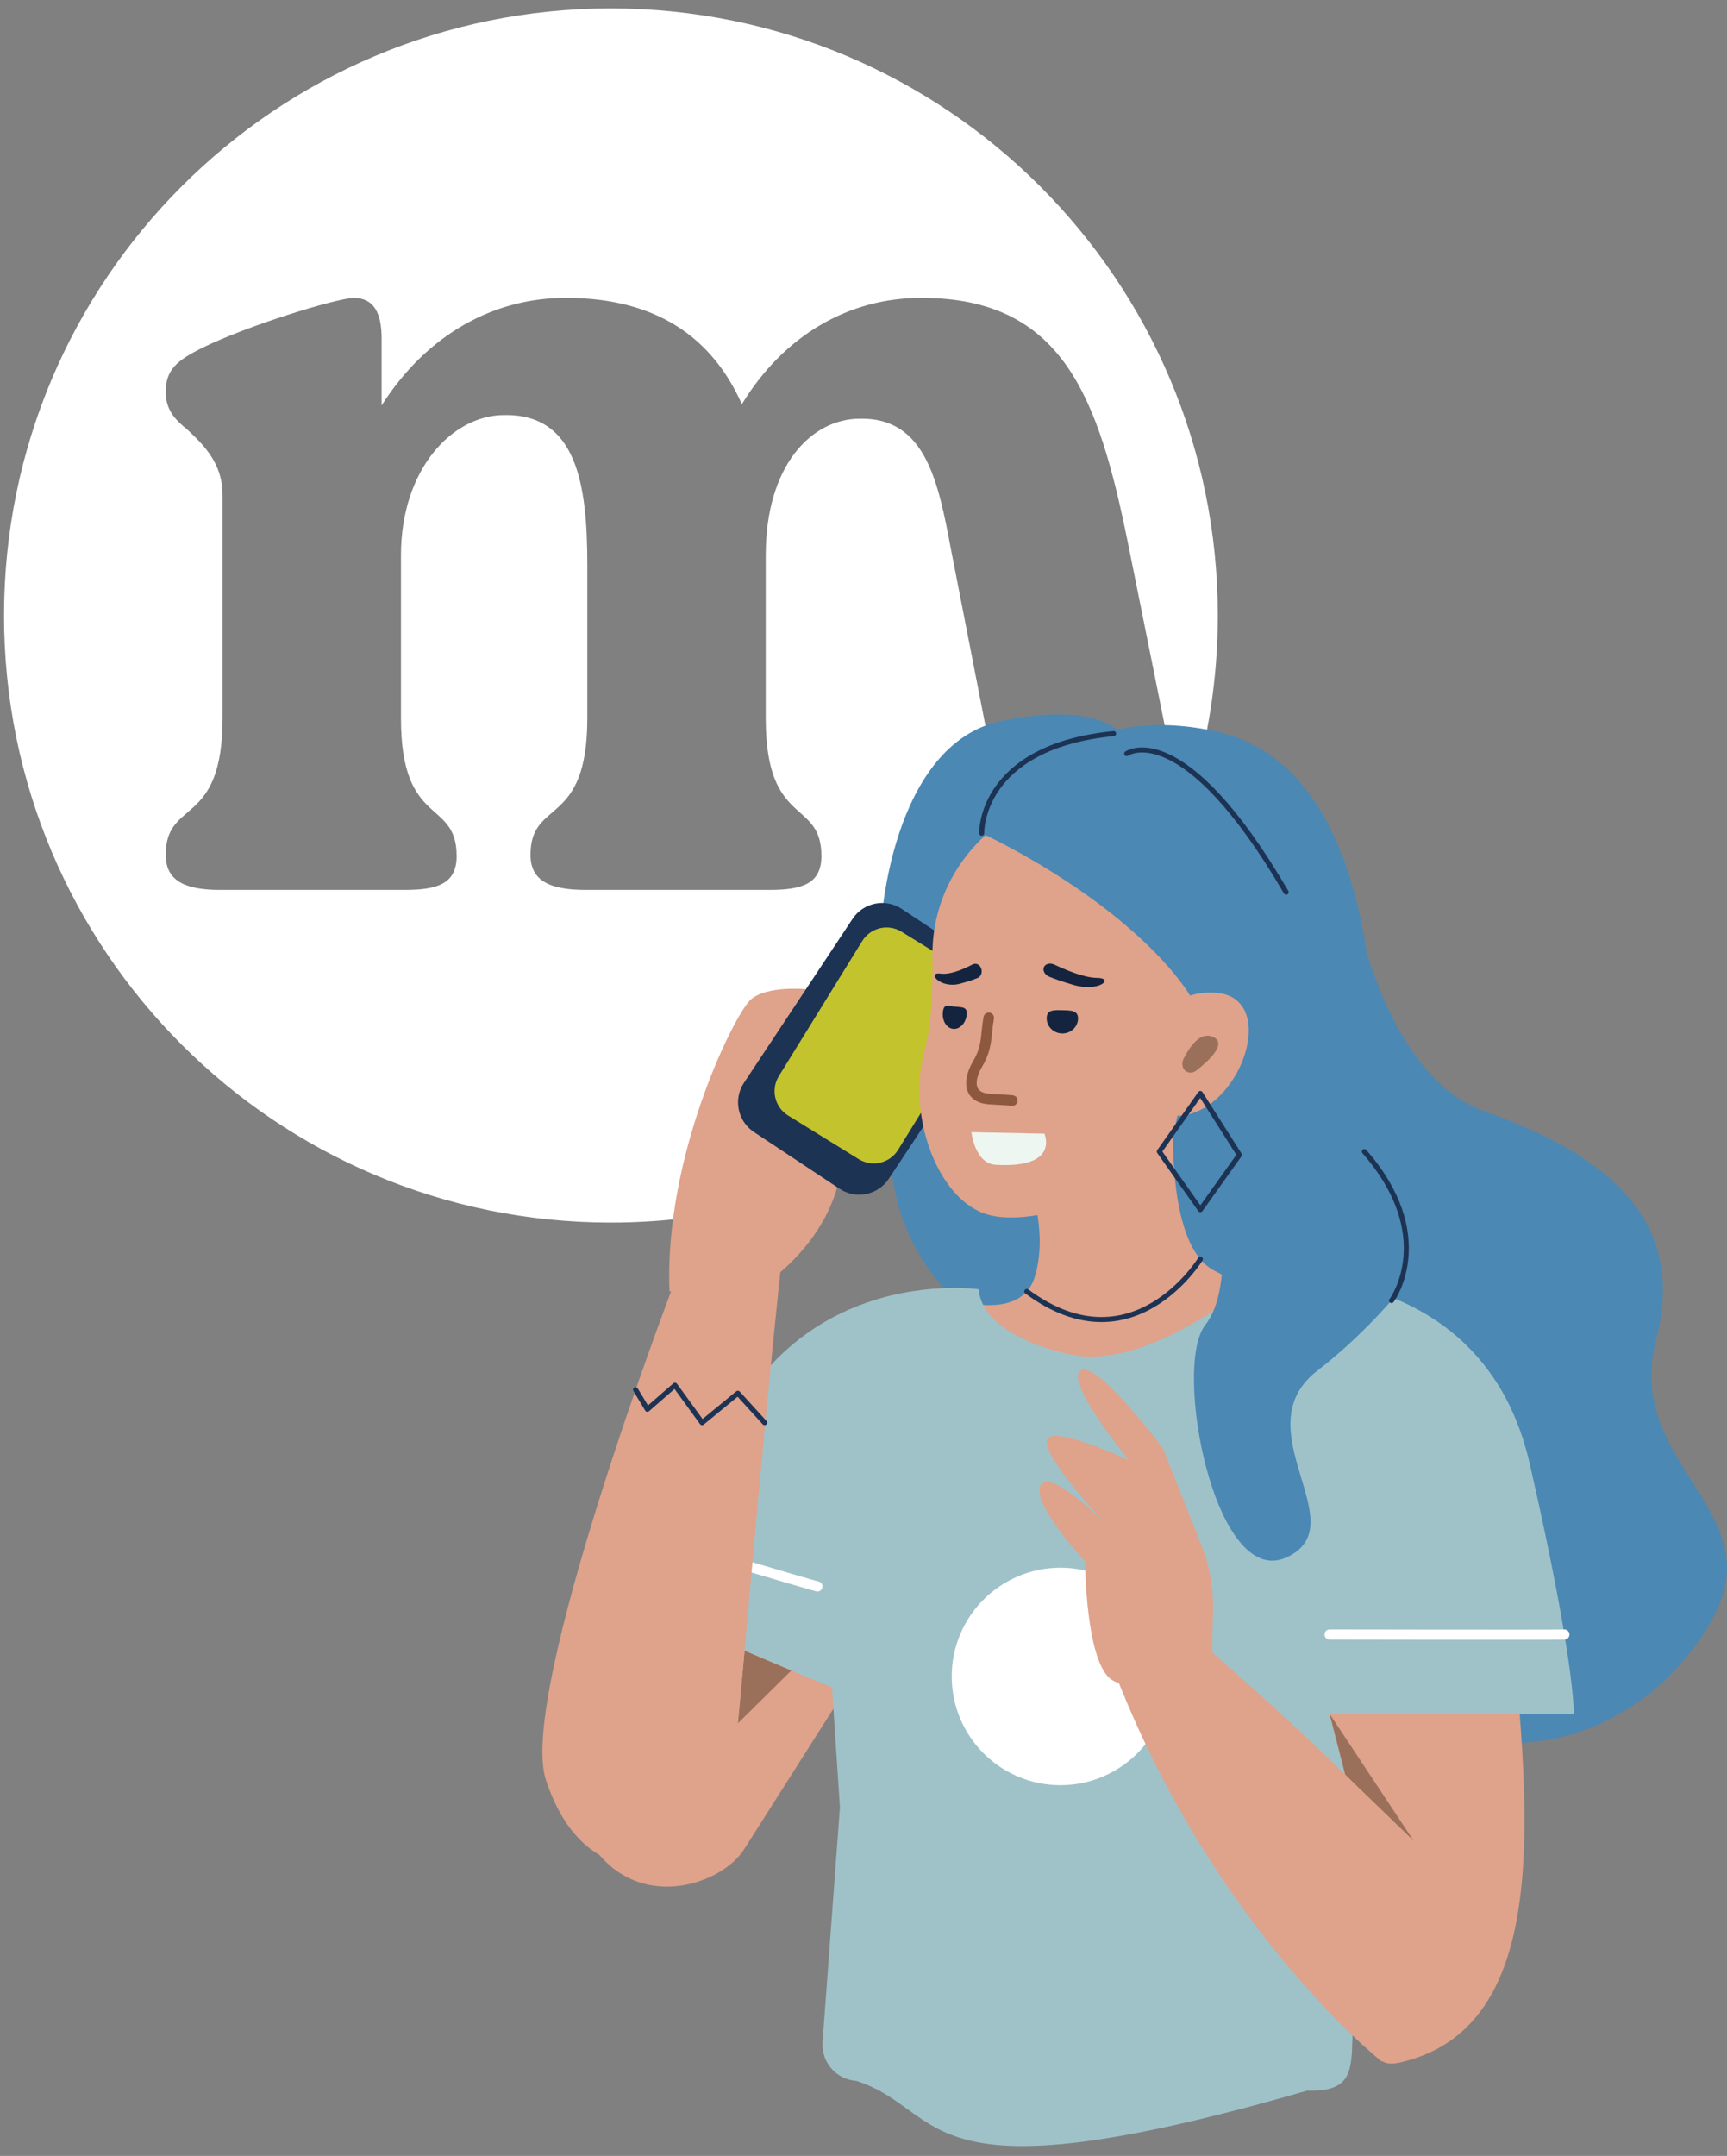
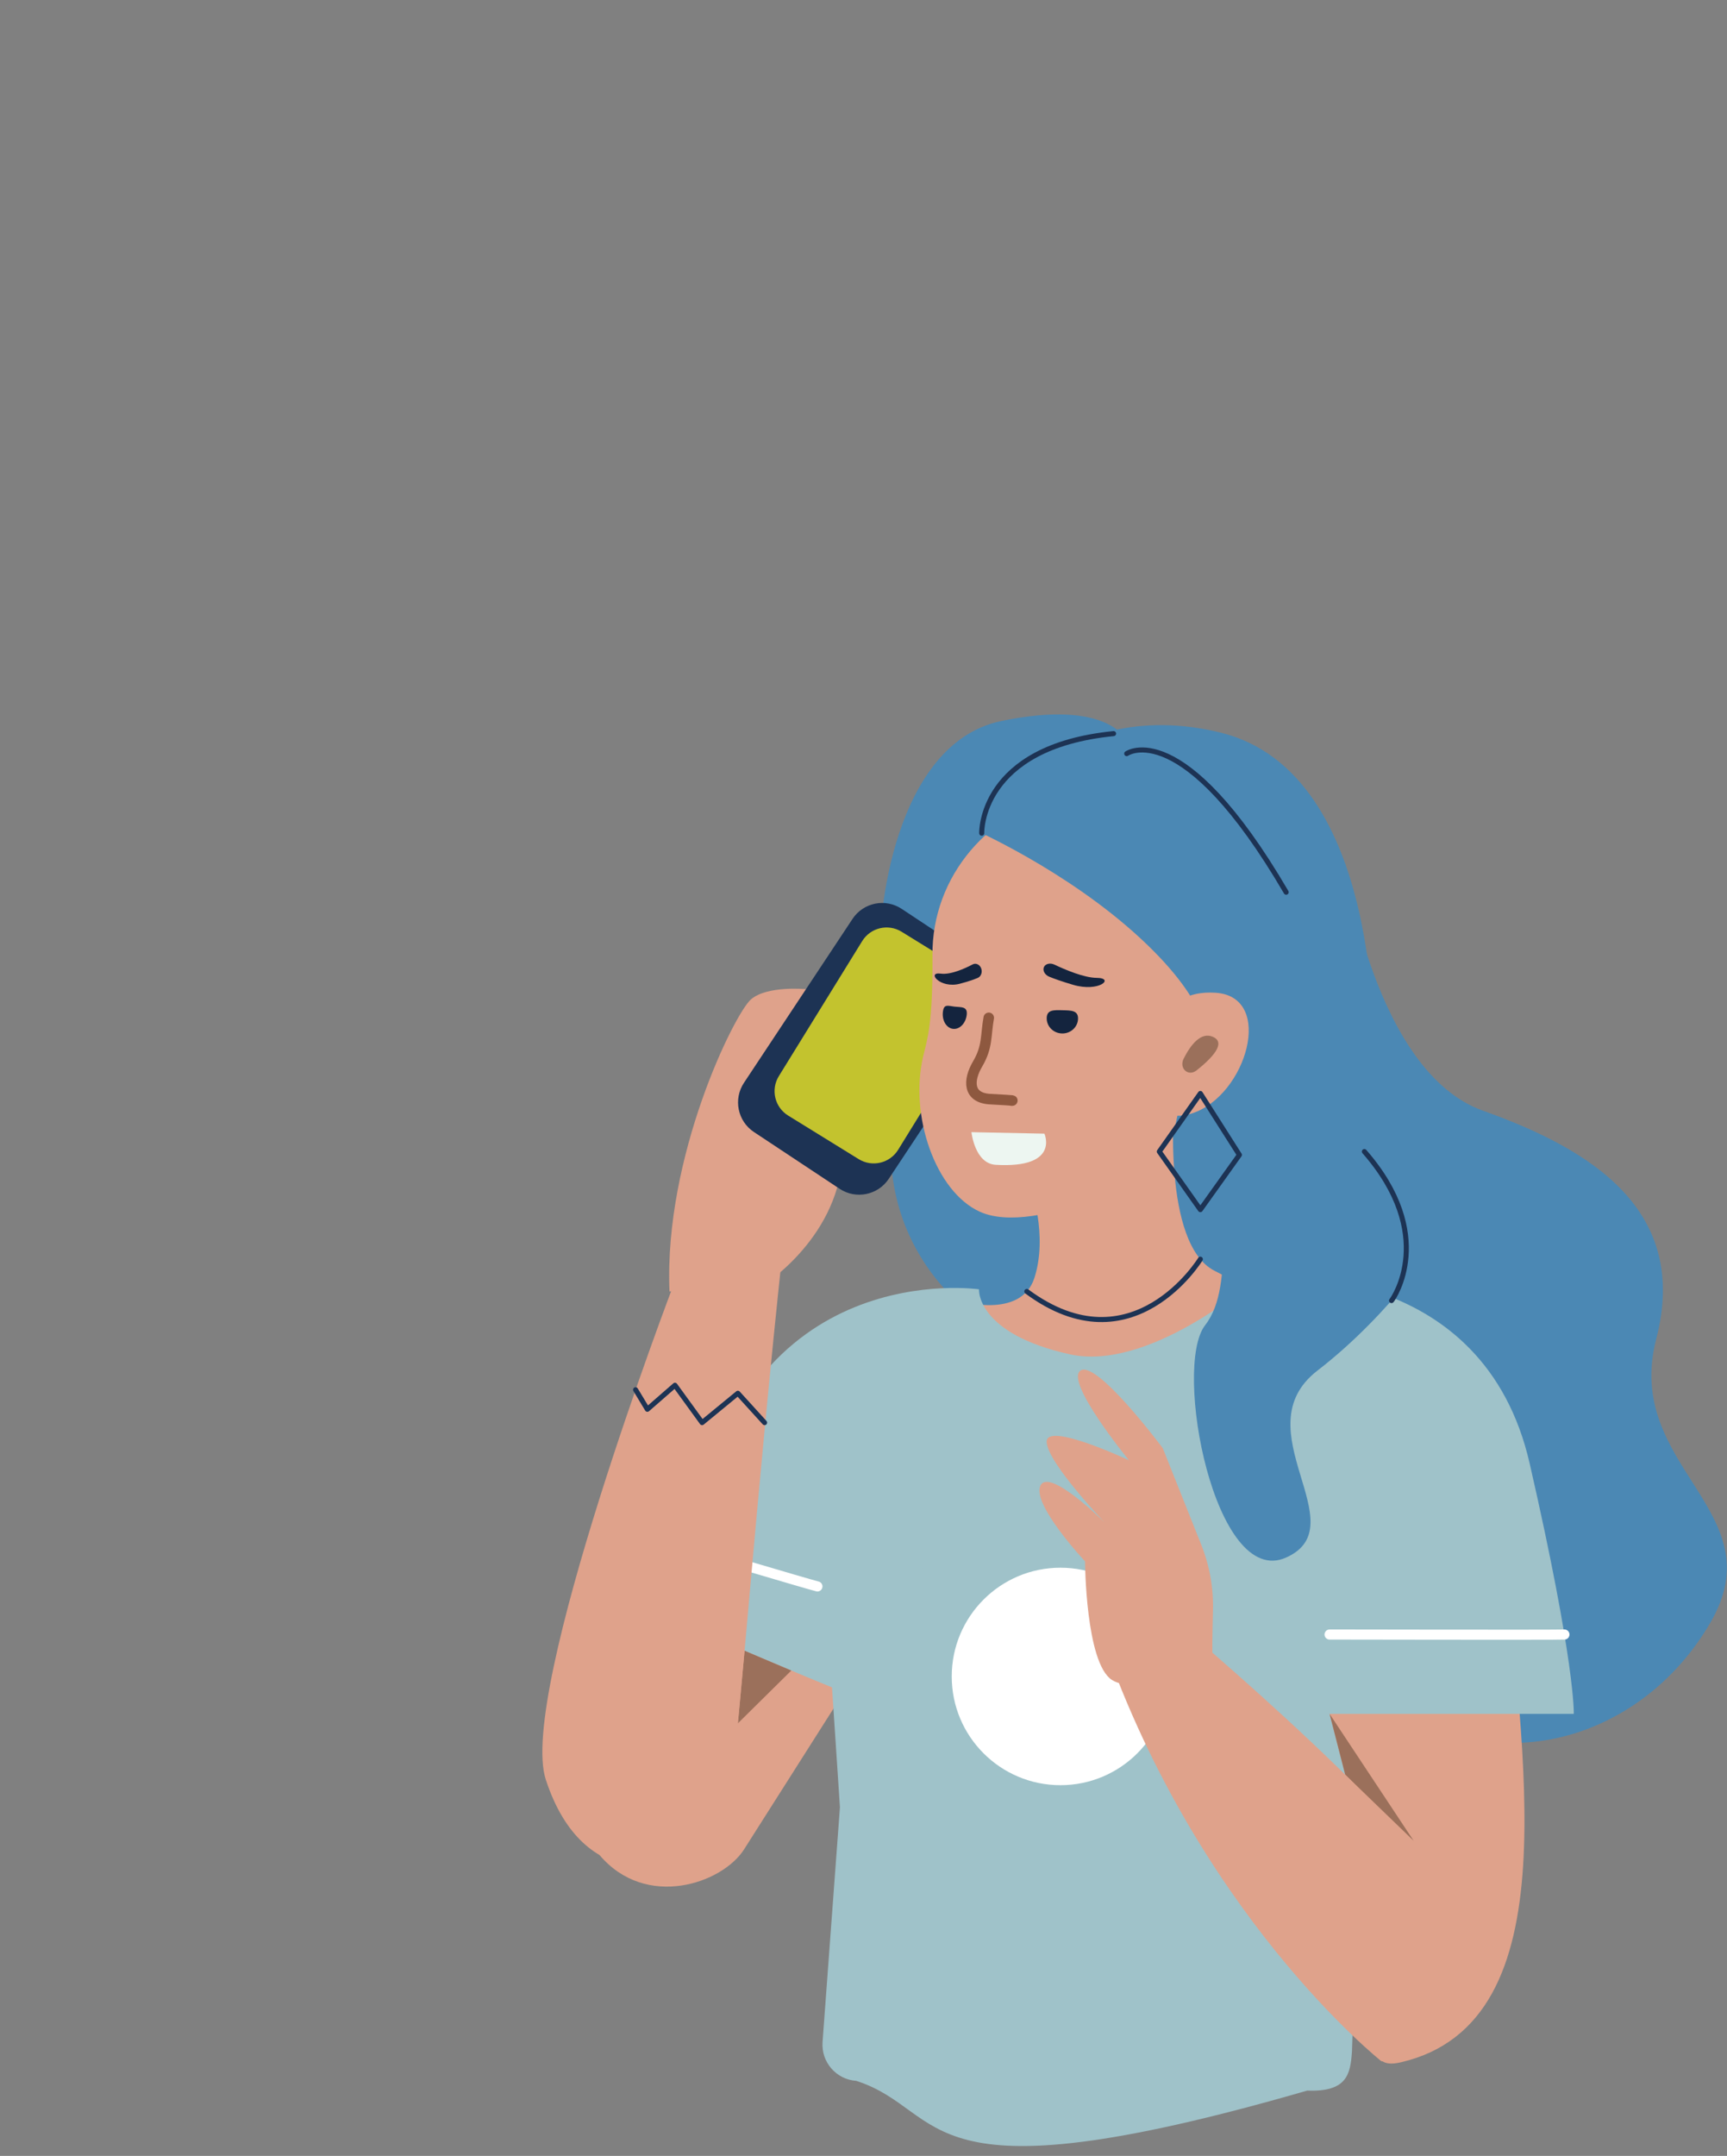
<svg xmlns="http://www.w3.org/2000/svg" width="121px" height="151px" viewBox="0 0 121 151" version="1.1">
  <rect x="0" y="0" width="121" height="151" fill="#808080" stroke="none" />
  <title>vrouw. bellen</title>
  <g id="Grafisch-ontwerp" stroke="none" stroke-width="1" fill="none" fill-rule="evenodd">
    <g id="MeldpuntMisbruik_huisstijlhandboek" transform="translate(-342, -105)">
      <g id="vrouw.-bellen" transform="translate(342.283, 105.591)">
        <g id="Group-2245" transform="translate(0, 0)" fill="#FFFFFF">
-           <path d="M65.786,59.286 C65.786,56.324 70.006,56.408 68.891,50.907 L66.343,37.875 C65.467,33.22 64.592,28.65 59.974,28.734 C56.55,28.734 53.366,32.035 53.366,38.298 L53.366,49.723 C53.366,57.424 57.267,55.308 57.267,59.371 C57.267,61.317 55.913,61.74 53.605,61.74 L40.786,61.74 C38.318,61.74 36.885,61.148 36.885,59.286 C36.885,55.308 40.866,57.424 40.866,49.723 L40.866,38.975 C40.866,33.389 40.15,28.396 35.054,28.48 C31.391,28.48 27.809,32.289 27.809,38.298 L27.809,49.723 C27.809,57.424 31.71,55.308 31.71,59.371 C31.71,61.317 30.357,61.74 28.048,61.74 L15.15,61.74 C12.761,61.74 11.328,61.148 11.328,59.286 C11.328,55.308 15.309,57.424 15.309,49.723 L15.309,34.066 C15.309,31.95 14.115,30.681 12.841,29.496 C12.124,28.904 11.328,28.227 11.328,26.872 C11.328,25.349 12.045,24.672 13.955,23.741 C17.06,22.218 23.112,20.356 24.465,20.271 C25.898,20.271 26.455,21.287 26.455,23.149 L26.455,27.803 C29.64,22.81 34.337,20.271 39.353,20.271 C45.722,20.271 49.624,23.064 51.694,27.719 C54.64,22.895 59.178,20.271 64.273,20.271 C74.225,20.271 76.693,27.296 78.764,37.536 L81.63,51.754 C81.964,53.42 82.514,54.465 83.106,55.23 C84.361,51.216 85.04,46.948 85.04,42.52 C85.04,19.037 66.003,0 42.52,0 C19.037,0 0,19.037 0,42.52 C0,66.003 19.037,85.04 42.52,85.04 C59.084,85.04 73.425,75.562 80.444,61.74 L69.687,61.74 C67.219,61.74 65.786,61.148 65.786,59.286" id="Fill-2243" />
-         </g>
+           </g>
        <g id="Group-3156" transform="translate(37.717, 49.449)">
          <path d="M56.249,10.448 C56.249,10.448 58.273,25.044 65.912,27.759 C73.552,30.474 80.383,34.768 78.041,43.746 C75.699,52.725 86.416,55.75 81.838,63.606 C77.26,71.462 68.184,73.999 61.89,70.486 C55.595,66.973 34.397,44.073 32.305,43.356 C30.213,42.639 21.286,36.343 25.552,24.106 C29.819,11.868 56.249,10.448 56.249,10.448" id="Fill-2246" fill="#4B88B4" />
          <path d="M40.942,4.373 C40.942,4.373 30.689,10.311 28.884,14.342 C27.079,18.373 28.31,21.231 25.815,24.902 C25.815,24.902 23.928,19.35 23.695,16.87 C23.461,14.39 24.585,2.034 32.154,0.461 C39.722,-1.112 40.942,1.841 40.942,1.841 L40.942,4.373 Z" id="Fill-2248" fill="#4B88B4" />
          <path d="M18.471,19.242 C18.471,19.242 15.761,18.977 14.619,19.954 C13.476,20.932 8.512,30.938 8.906,40.414 L15.411,40.025 C15.411,40.025 20.999,36.576 21.054,30.431 C21.109,24.284 18.471,19.242 18.471,19.242" id="Fill-2250" fill="#DFA28B" />
          <path d="M14.824,29.248 L20.825,33.223 C21.969,33.982 23.512,33.669 24.271,32.524 L31.879,21.04 C32.637,19.896 32.324,18.353 31.179,17.594 L25.178,13.619 C24.034,12.861 22.491,13.174 21.733,14.318 L14.124,25.802 C13.366,26.947 13.679,28.49 14.824,29.248" id="Fill-2252" fill="#1D3354" />
          <path d="M17.221,28.095 L22.164,31.147 C23.107,31.729 24.344,31.437 24.926,30.494 L30.767,21.035 C31.349,20.092 31.057,18.856 30.114,18.273 L25.171,15.221 C24.228,14.639 22.991,14.931 22.409,15.874 L16.568,25.333 C15.986,26.276 16.278,27.513 17.221,28.095" id="Fill-2254" fill="#C3C32E" />
          <path d="M14.132,79.492 L23.46,64.809 C24.972,62.43 24.231,59.364 21.813,57.996 L17.617,55.623 C15.199,54.256 11.984,55.085 10.472,57.465 L2.774,65.97 C1.262,68.35 2.508,75.265 4.926,76.633 L4.003,79.885 C7.264,83.741 12.62,81.872 14.132,79.492" id="Fill-2258" fill="#DFA28B" />
          <path d="M37.256,5.503 C31.802,6.322 27.543,10.839 27.339,16.351 C27.332,16.524 27.33,16.7 27.331,16.877 C27.367,21.724 26.966,22.74 26.682,23.943 C25.699,28.107 27.548,33.415 30.641,34.826 C34.605,36.634 43.313,31.887 43.313,31.887 C43.313,31.887 44.535,29.489 44.98,24.919 C45.425,20.349 45.468,17.823 45.468,17.823 C45.468,17.823 43.185,4.753 40.099,5.115 C39.226,5.218 38.232,5.356 37.256,5.503" id="Fill-2312" fill="#DFA28B" />
          <path d="M29.139,41.054 C29.139,41.054 33.53,42.434 34.48,39.448 C35.43,36.462 34.223,33.137 34.223,33.137 L44.274,26.963 C44.274,26.963 43.396,37.11 47.104,38.971 C50.011,40.43 52.113,42.168 52.113,42.168 L44.072,55.145 L24.773,51.398 L29.139,41.054 Z" id="Fill-2314" fill="#DFA28B" />
          <path d="M31.276,21.248 C31.049,22.5 31.207,23.27 30.498,24.476 C29.801,25.659 29.835,26.86 31.368,26.944 C33.428,27.056 32.857,27.046 32.857,27.046" id="Stroke-2316" stroke="#8E583F" stroke-width="0.737" stroke-linecap="round" stroke-linejoin="round" />
          <path d="M37.531,21.311 C37.518,21.896 37.015,22.359 36.409,22.345 C35.803,22.331 35.322,21.846 35.336,21.26 C35.349,20.675 35.838,20.704 36.444,20.718 C37.05,20.732 37.544,20.726 37.531,21.311" id="Fill-2318" fill="#14243E" />
          <path d="M29.733,21.033 C29.666,21.631 29.237,22.074 28.775,22.022 C28.313,21.97 27.994,21.443 28.061,20.845 C28.128,20.247 28.417,20.414 28.879,20.466 C29.34,20.518 29.801,20.435 29.733,21.033" id="Fill-2320" fill="#14243E" />
          <path d="M35.143,17.692 C35.25,17.459 35.582,17.382 35.88,17.524 C36.616,17.874 37.95,18.445 38.841,18.451 C40.126,18.459 39.018,19.479 37.181,18.936 C36.391,18.703 35.86,18.511 35.516,18.371 C35.202,18.243 35.032,17.932 35.143,17.692" id="Fill-2322" fill="#14243E" />
          <path d="M30.74,17.772 C30.636,17.511 30.369,17.391 30.148,17.508 C29.601,17.796 28.603,18.25 27.906,18.153 C26.898,18.014 27.855,19.228 29.249,18.862 C29.849,18.705 30.248,18.562 30.506,18.453 C30.742,18.353 30.847,18.04 30.74,17.772" id="Fill-2324" fill="#14243E" />
          <path d="M30.587,40.264 C30.587,40.264 30.385,43.356 36.944,44.815 C42.457,46.04 49.597,39.843 49.597,39.843 L51.514,39.449 L57.592,66.943 L56.724,93.64 C56.616,95.265 56.366,96.492 53.587,96.387 C25.793,104.423 28.556,97.833 21.996,95.705 C20.586,95.612 19.524,94.386 19.632,92.977 L20.849,76.541 L19.625,58.046 L27.224,42.924 L30.587,40.264 Z" id="Fill-2326" fill="#9FC2C9" />
          <path d="M30.062,7.983 C30.062,7.983 36.711,10.881 41.889,15.669 C47.068,20.458 46.517,23.001 46.517,23.001 L58.218,23.943 C58.218,23.943 59.033,4.107 47.526,1.275 C36.019,-1.558 30.062,7.983 30.062,7.983" id="Fill-2328" fill="#4B88B4" />
          <path d="M43.018,23.291 C43.018,23.291 43.017,19.215 47.176,19.494 C51.336,19.774 49.338,26.691 45.534,27.936 C41.73,29.18 43.018,23.291 43.018,23.291" id="Fill-2330" fill="#DFA28B" />
          <path d="M30.587,40.264 C30.587,40.264 14.054,37.843 10.68,57.483 C10.68,57.483 7.41,61.721 7.966,62.572 C8.523,63.422 23.001,69.251 23.001,69.251 C23.001,69.251 29.879,51.178 30.345,50.231 C30.81,49.285 30.587,40.264 30.587,40.264" id="Fill-2332" fill="#9FC2C9" />
          <path d="M35.175,29.362 L30.062,29.258 C30.062,29.258 30.295,31.46 31.764,31.545 C36.278,31.806 35.175,29.362 35.175,29.362" id="Fill-2350" fill="#EDF6F1" />
          <path d="M51.515,39.439 C51.515,39.439 66.581,44.687 67.511,58.631 C68.441,72.574 72.23,91.578 60.165,94.402 C56.372,95.29 60.072,89.553 58.05,81.404 C54.842,68.473 51.377,55.693 51.377,55.693 L51.515,39.439 Z" id="Fill-2442" fill="#DFA28B" />
          <path d="M51.515,39.449 C51.515,39.449 65.954,38.409 69.174,52.463 C72.394,66.516 72.265,70.003 72.265,70.003 L49.827,70.003 L51.515,39.449 Z" id="Fill-2444" fill="#9FC2C9" />
          <path d="M63.006,36.509 C63.006,36.509 59.639,41.84 54.308,45.955 C48.977,50.071 57.119,56.808 52.112,59.051 C47.106,61.294 44.15,45.696 46.438,42.775 C48.725,39.855 46.732,33.796 49.164,32.674 C51.596,31.552 63.006,36.509 63.006,36.509" id="Fill-2446" fill="#4B88B4" />
          <path d="M45.846,24.924 C45.253,25.396 44.583,24.788 44.938,24.094 C45.442,23.108 46.158,22.207 46.995,22.587 C47.929,23.011 46.914,24.074 45.846,24.924" id="Fill-2716" fill="#9B705B" />
          <polygon id="Stroke-2796" stroke="#1D3354" stroke-width="0.353" stroke-linecap="round" stroke-linejoin="round" points="46.101 26.548 48.837 30.85 46.101 34.685 43.225 30.617" />
          <path d="M46.101,38.154 C46.101,38.154 41.353,45.909 33.942,40.414" id="Stroke-2798" stroke="#1D3354" stroke-width="0.353" stroke-linecap="round" stroke-linejoin="round" />
          <polygon id="Fill-2800" fill="#9B705B" points="56.251 74.262 61.046 78.891 55.156 70.002" />
          <polygon id="Fill-2802" fill="#9B705B" points="14.167 65.578 13.698 70.664 17.442 66.966" />
          <path d="M28.682,67.38 C28.682,71.586 32.092,74.996 36.298,74.996 C40.505,74.996 43.915,71.586 43.915,67.38 C43.915,63.174 40.505,59.764 36.298,59.764 C32.092,59.764 28.682,63.174 28.682,67.38" id="Fill-2804" fill="#FFFFFF" />
          <path d="M58.788,94.333 C58.788,94.333 45.634,83.935 38.935,63.858 L44.291,63.443 C44.291,63.443 63.208,79.239 64.759,84.834 C67.549,94.898 58.788,94.333 58.788,94.333" id="Fill-2806" fill="#DFA28B" />
          <path d="M46.164,58.153 L43.469,51.393 C43.469,51.393 38.841,45.192 37.706,45.955 C36.571,46.717 41.099,52.239 41.099,52.239 C41.099,52.239 35.261,49.491 35.332,50.96 C35.402,52.43 39.406,56.606 39.406,56.606 C39.406,56.606 35.501,52.709 34.893,54.021 C34.286,55.334 38.02,59.316 38.02,59.316 C38.02,59.316 38.058,66.426 39.901,67.622 C41.745,68.819 47.081,66.514 46.974,66.233 C46.914,66.077 46.946,64.306 46.986,62.755 C47.027,61.181 46.747,59.615 46.164,58.153" id="Fill-2808" fill="#DFA28B" />
          <path d="M59.495,41.054 C59.645,40.884 62.686,36.446 57.593,30.616" id="Stroke-2810" stroke="#1D3354" stroke-width="0.353" stroke-linecap="round" stroke-linejoin="round" />
          <path d="M30.782,8.317 C30.782,8.317 30.598,2.278 40.021,1.343" id="Stroke-2812" stroke="#1D3354" stroke-width="0.353" stroke-linecap="round" stroke-linejoin="round" />
          <path d="M40.942,2.745 C40.942,2.745 44.839,6.41391316e-05 52.113,12.451" id="Stroke-2814" stroke="#1D3354" stroke-width="0.353" stroke-linecap="round" stroke-linejoin="round" />
          <path d="M71.609,64.443 C71.143,64.474 55.155,64.443 55.155,64.443" id="Stroke-2816" stroke="#FFFFFF" stroke-width="0.707" stroke-linecap="round" stroke-linejoin="round" />
          <path d="M19.272,61.075 C18.816,60.974 8.964,58.047 8.964,58.047" id="Stroke-2818" stroke="#FFFFFF" stroke-width="0.707" stroke-linecap="round" stroke-linejoin="round" />
          <path d="M13.18,75.604 C14.039,68.349 14.97,54.966 16.859,37.308 L9.185,39.964 C9.185,39.964 -1.742,68.583 0.241,74.611 C1.579,78.678 3.862,80.275 6.194,80.684 C10.056,81.361 12.796,78.852 13.18,75.604" id="Fill-2820" fill="#DFA28B" />
          <polyline id="Stroke-2822" stroke="#1D3354" stroke-width="0.353" stroke-linecap="round" stroke-linejoin="round" points="15.57 49.603 13.698 47.545 11.192 49.603 9.29 46.984 7.357 48.668 6.532 47.299" />
        </g>
      </g>
    </g>
  </g>
</svg>